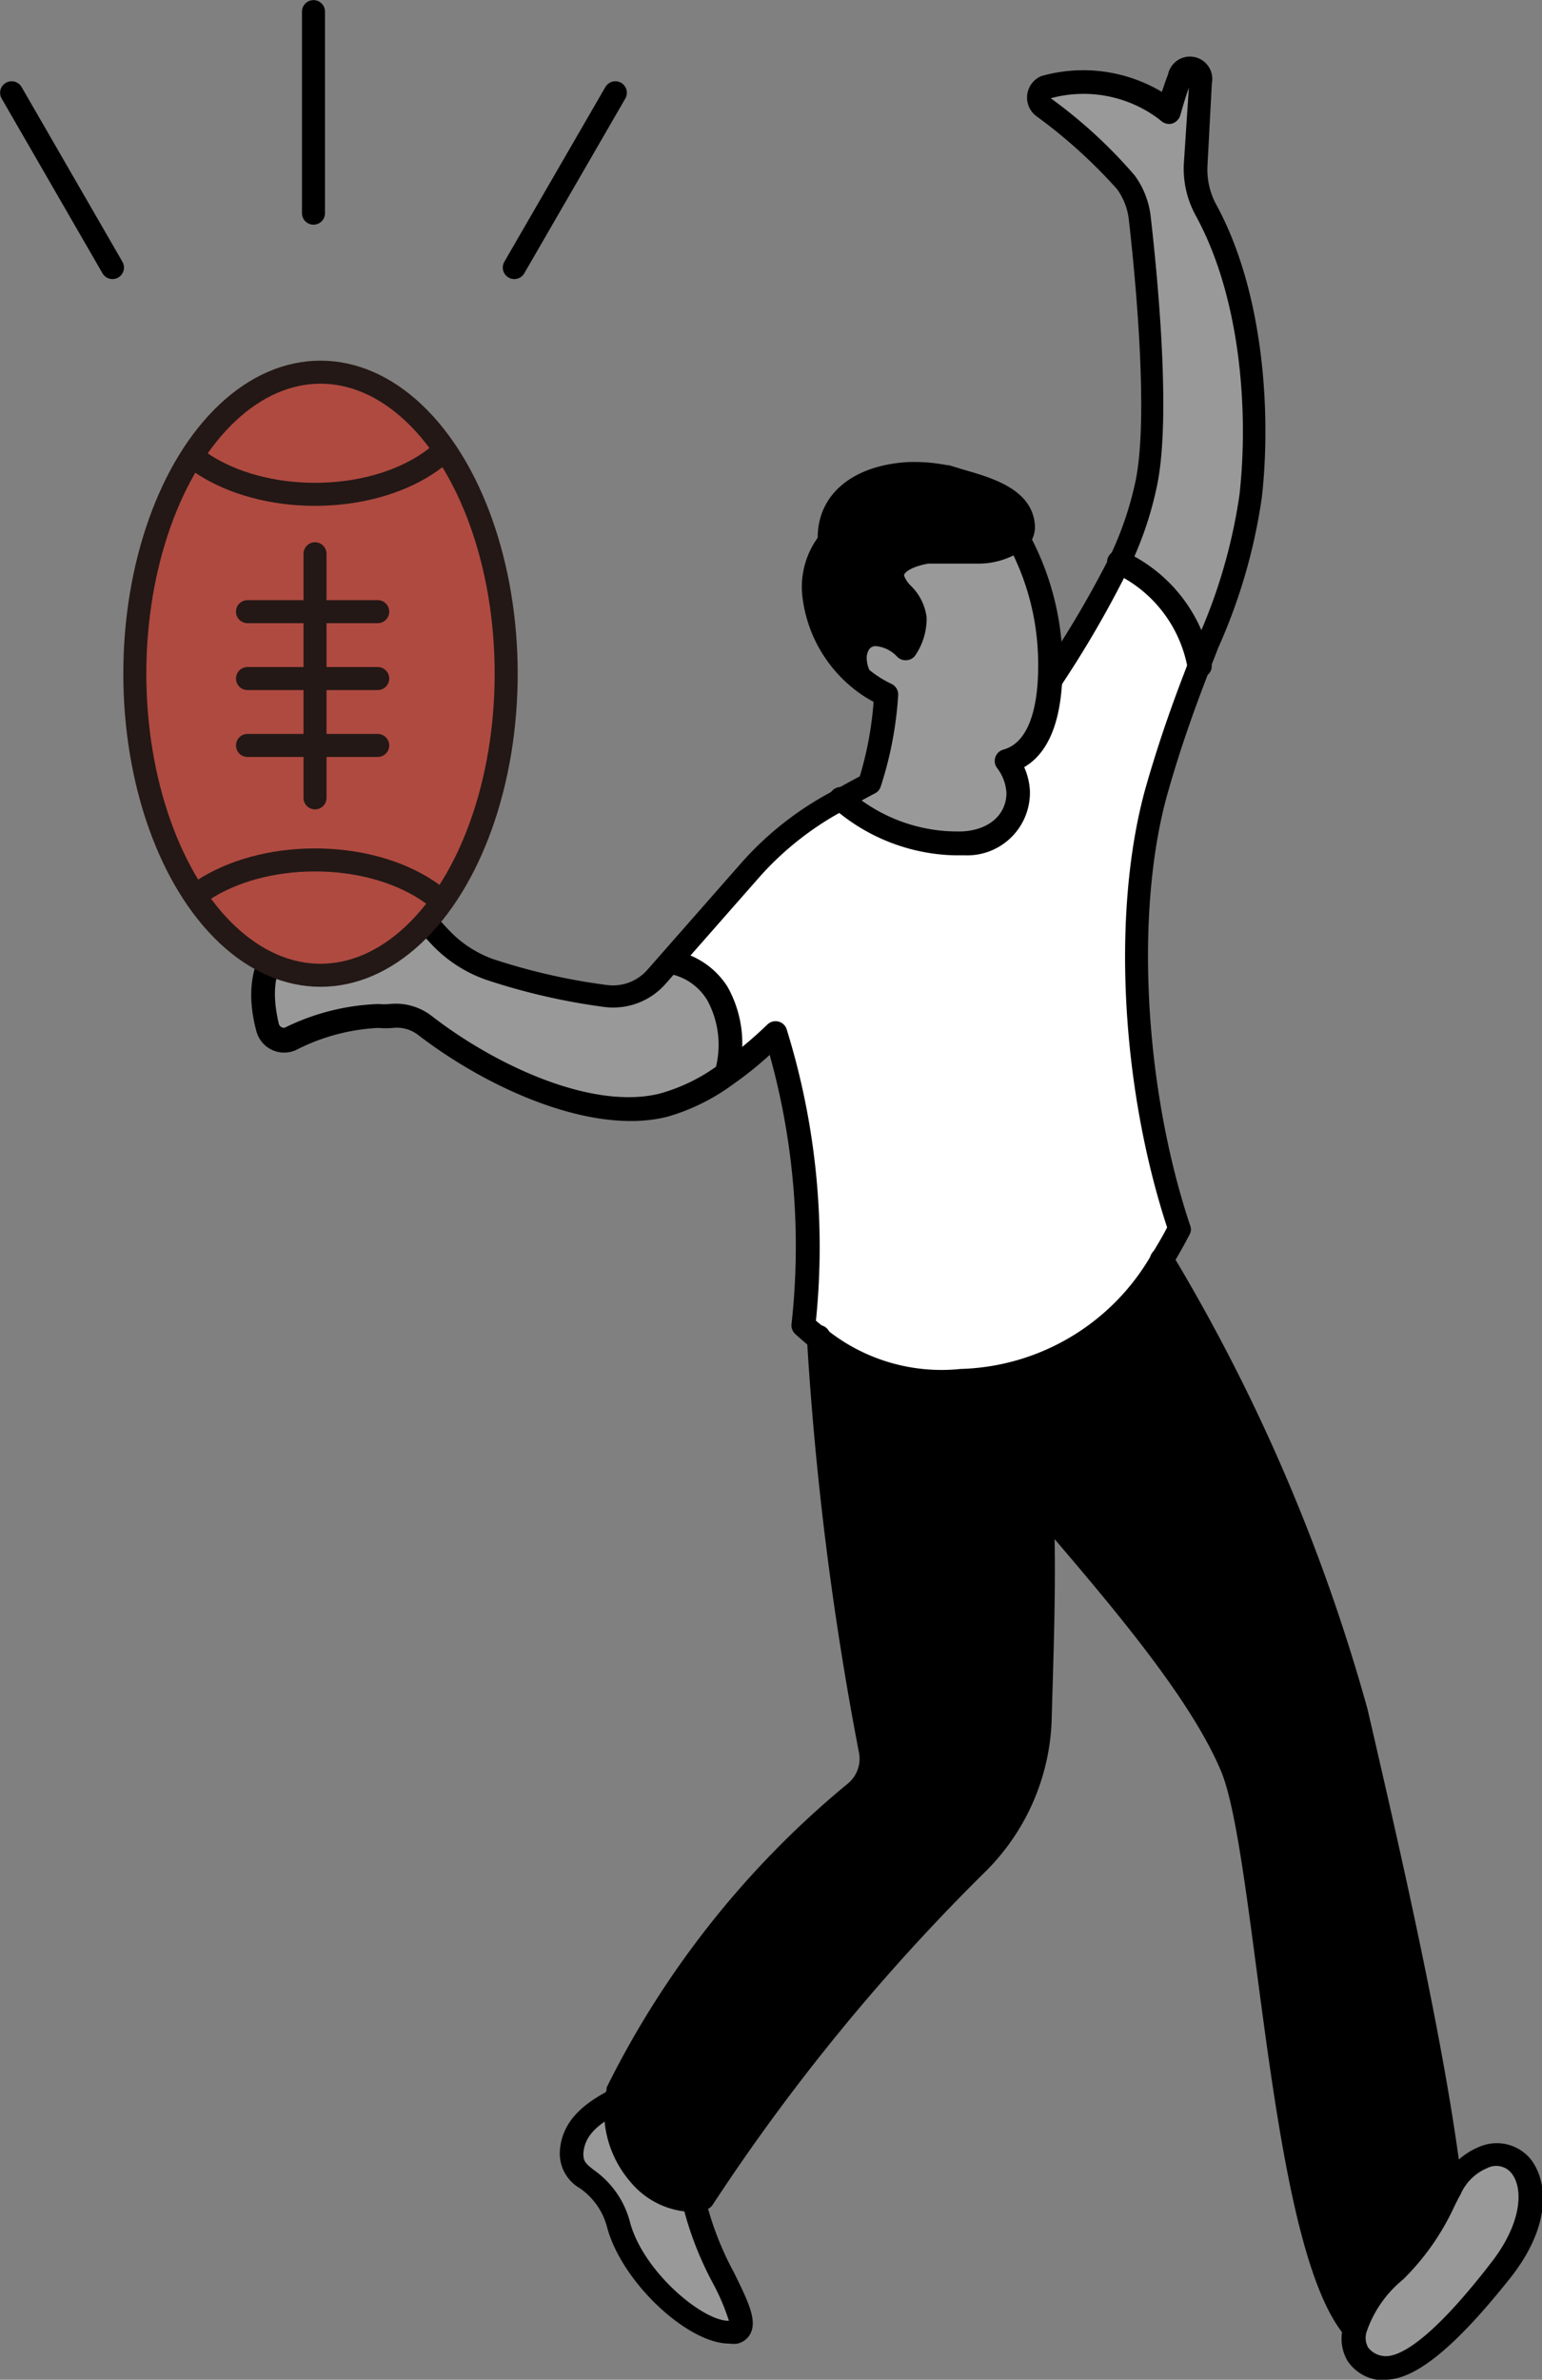
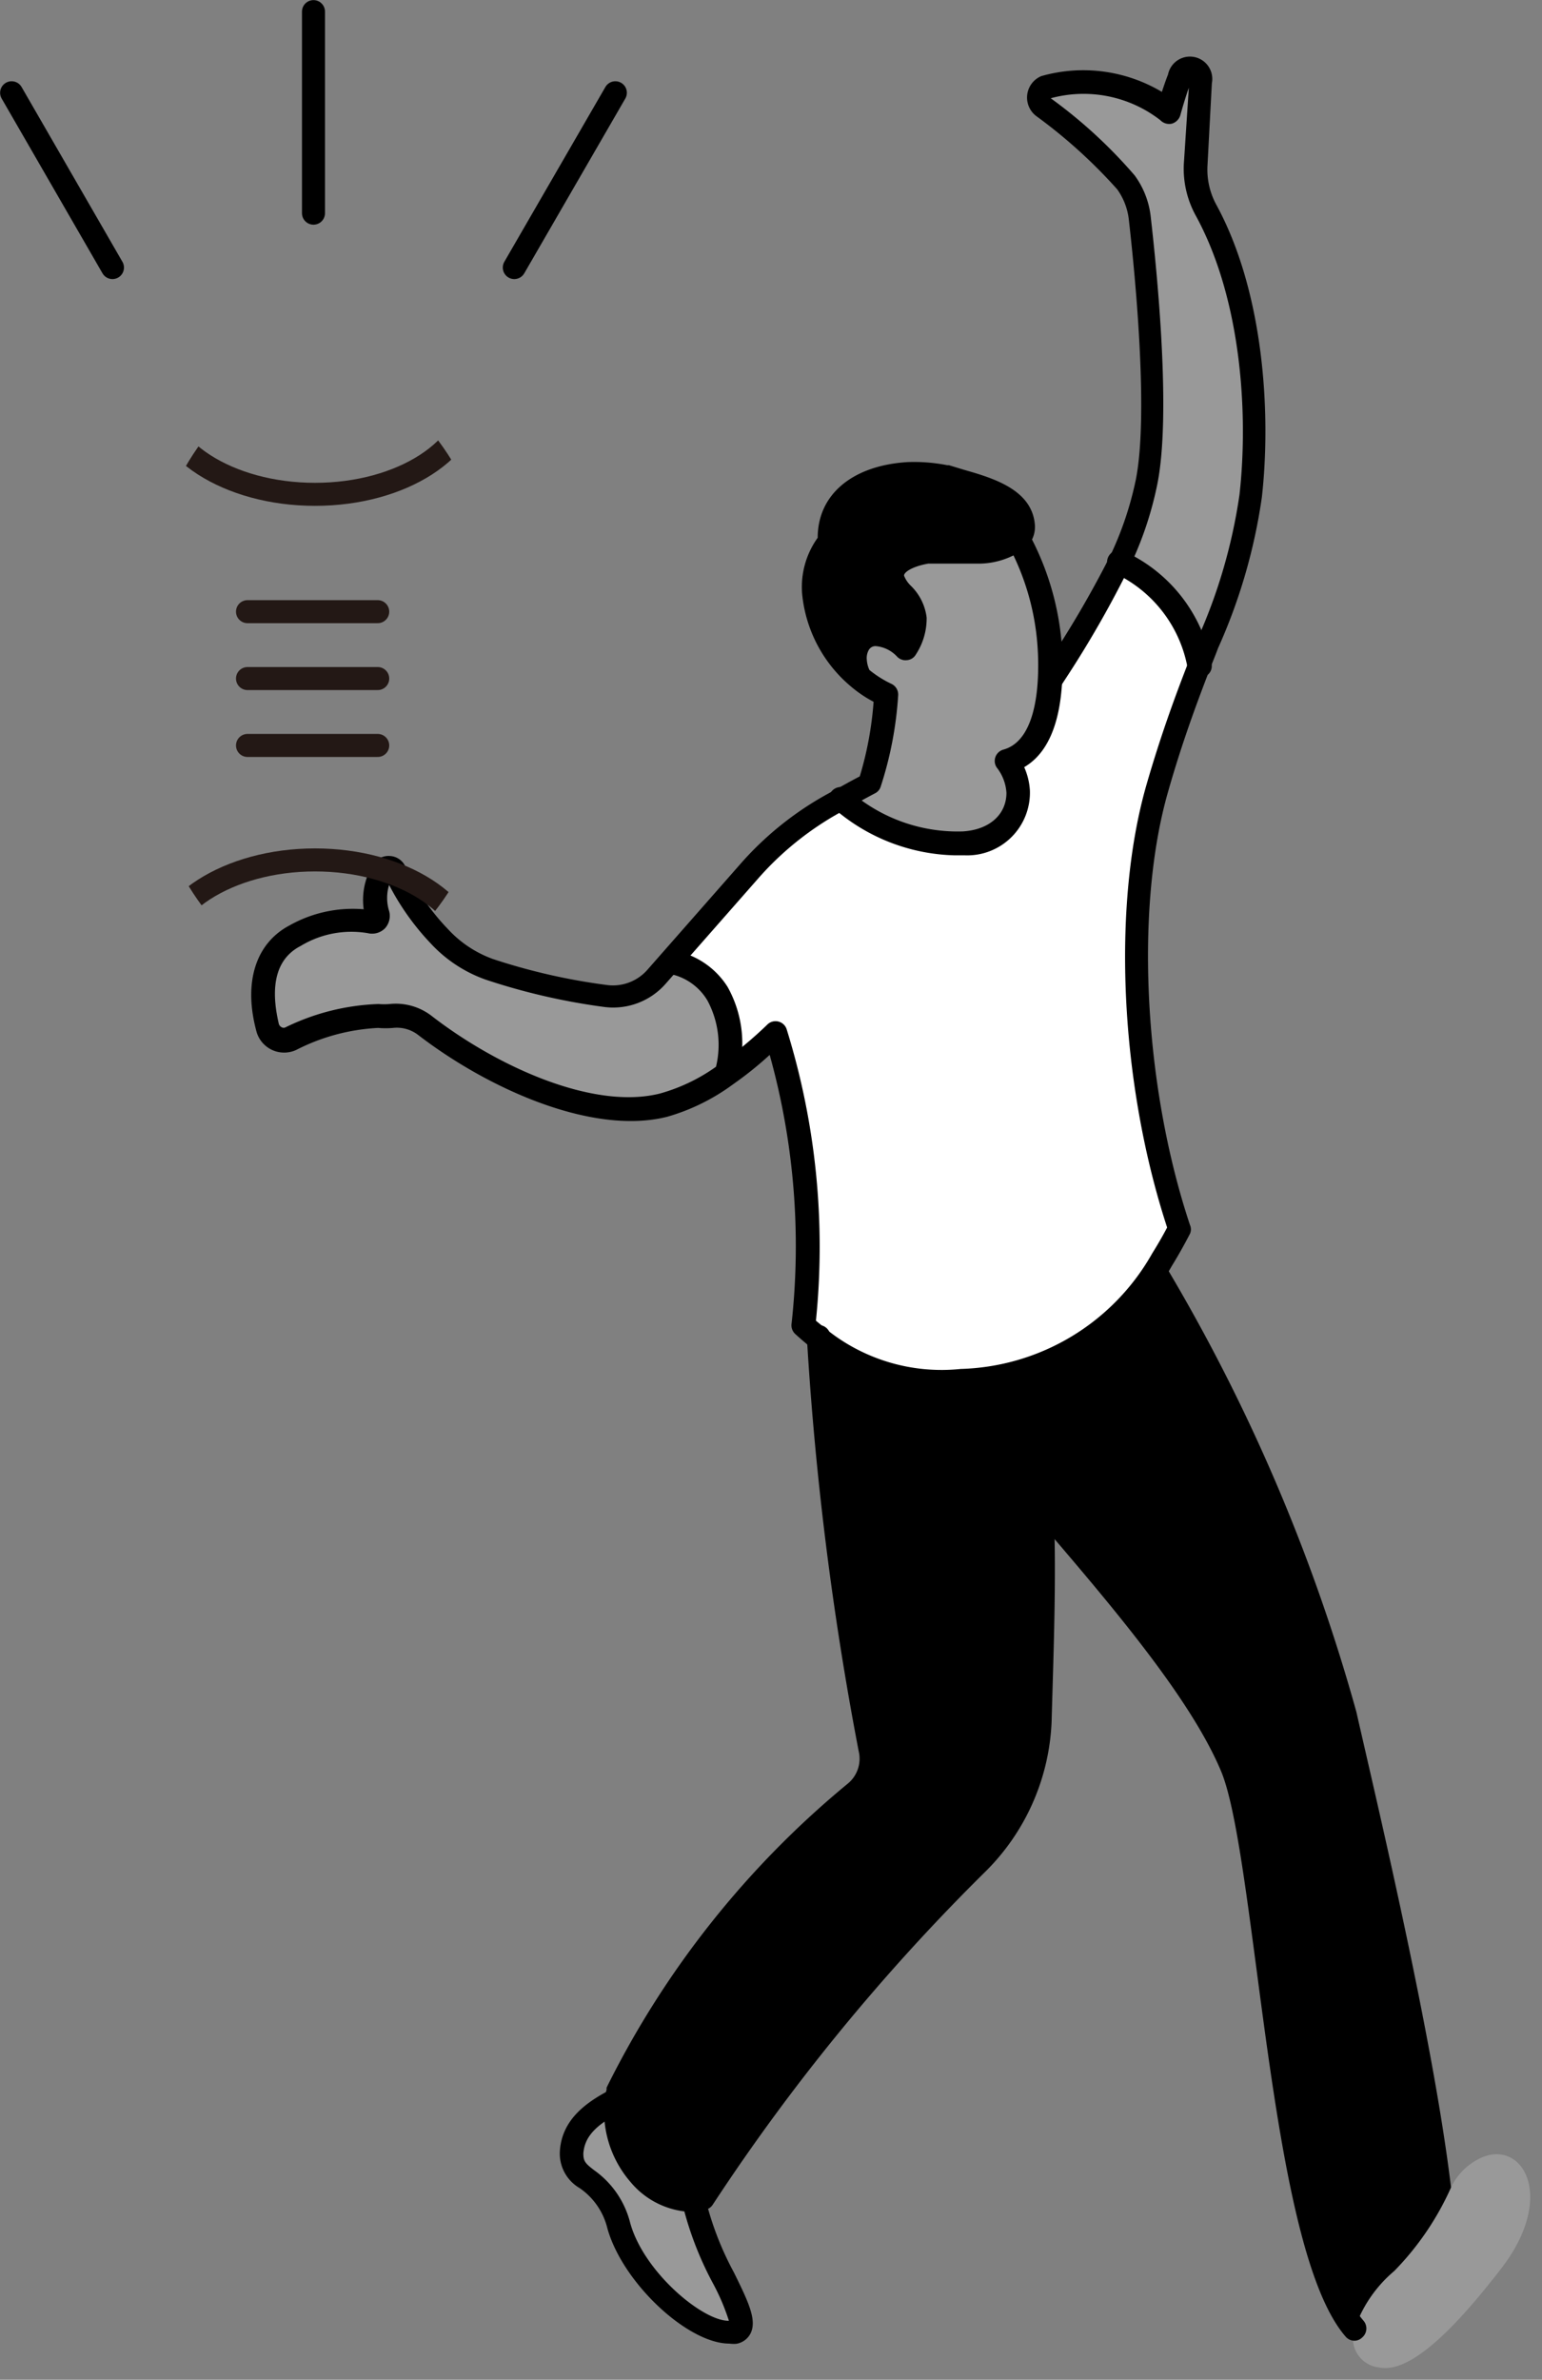
<svg xmlns="http://www.w3.org/2000/svg" viewBox="0 0 70.34 108.51">
  <rect x="0" y="0" width="70.34" height="108.51" fill="#808080" stroke="none" />
  <defs>
    <style>.cls-1,.cls-6,.cls-7,.cls-8{fill:none;}.cls-2{fill:#999;}.cls-3{fill:#fff;}.cls-4{fill:#af4a41;}.cls-4,.cls-6,.cls-7{stroke:#231815;stroke-miterlimit:10;}.cls-4,.cls-6,.cls-7,.cls-8{stroke-width:1.05px;}.cls-5{clip-path:url(#clip-path);}.cls-7,.cls-8{stroke-linecap:round;}.cls-8{stroke:#000;stroke-linejoin:round;}</style>
    <clipPath id="clip-path">
      <ellipse class="cls-1" cx="14.62" cy="30.72" rx="8.47" ry="13.75" />
    </clipPath>
  </defs>
  <g id="レイヤー_2" data-name="レイヤー 2">
    <g id="レイヤー_10" data-name="レイヤー 10">
      <path class="cls-2" d="M67.65,98.35c1.88-.73,3.31,1.89.82,5.1-1.75,2.26-4,4.81-5.55,4.5a1.33,1.33,0,0,1-1.13-1.76,6,6,0,0,1,1.81-2.64,13,13,0,0,0,2.59-3.81A2.83,2.83,0,0,1,67.65,98.35Z" />
      <path d="M47.52,68.67c.13,3,0,6.22-.09,9.86A9.66,9.66,0,0,1,44.53,85a93.57,93.57,0,0,0-12.47,15.24l-.41,0c-2.33,0-3.84-2.61-3.53-4.57a3,3,0,0,1,.07-.32A41.26,41.26,0,0,1,39,81.75a2.06,2.06,0,0,0,.68-2A143,143,0,0,1,37.34,61,8.89,8.89,0,0,0,43.85,63,10.83,10.83,0,0,0,53,57.44a83.07,83.07,0,0,1,8.87,20.61c1,4.39,3.51,14.94,4.32,21.69a13,13,0,0,1-2.59,3.81,6,6,0,0,0-1.81,2.64c-3.38-3.89-3.91-21.6-5.6-25.64C54.71,77,50.87,72.58,47.52,68.67Z" />
      <path class="cls-2" d="M55,9.56c2,3.78,2.47,9.11,2,13.06-.31,2.77-1.24,4.87-2.36,7.75a6.49,6.49,0,0,0-3.66-4.73A15.49,15.49,0,0,0,52.26,22c.63-3.13,0-9.7-.31-12.06a3.39,3.39,0,0,0-.62-1.62A24.61,24.61,0,0,0,47.6,4.86a.52.52,0,0,1,.11-.9,6.19,6.19,0,0,1,5.61,1.15c.18-.65.36-1.17.49-1.53a.53.53,0,0,1,.56-.33.5.5,0,0,1,.42.52l-.21,3.76A3.77,3.77,0,0,0,55,9.56Z" />
      <path class="cls-3" d="M54.71,30.37c-.61,1.56-1.27,3.35-1.91,5.59-1.6,5.56-1.09,13.76,1,20.06A16.34,16.34,0,0,1,53,57.44,10.83,10.83,0,0,1,43.85,63,8.89,8.89,0,0,1,37.34,61c-.24-.19-.47-.38-.7-.59A32.88,32.88,0,0,0,35.37,47.1,17.87,17.87,0,0,1,33.12,49c.55-1.81.05-4.67-2.57-5.16l3.69-4.19a14.49,14.49,0,0,1,4.15-3.23,8.05,8.05,0,0,0,5.55,2,2.31,2.31,0,0,0,2.46-2.33,2.59,2.59,0,0,0-.48-1.36c1.37-.38,1.86-2,1.95-3.67a48.94,48.94,0,0,0,3.18-5.41A6.49,6.49,0,0,1,54.71,30.37Z" />
      <path class="cls-2" d="M47.87,29.66a12.89,12.89,0,0,1,0,1.39c-.09,1.65-.58,3.29-1.95,3.67a2.59,2.59,0,0,1,.48,1.36,2.31,2.31,0,0,1-2.46,2.33,8.05,8.05,0,0,1-5.55-2l1.27-.7a16.7,16.7,0,0,0,.76-4,5.36,5.36,0,0,1-1.2-.78,1.93,1.93,0,0,1-.23-.78,1,1,0,0,1,.9-1.18,2,2,0,0,1,1.44.64,2.58,2.58,0,0,0,.41-1.38c-.05-.89-1-1.26-1-1.91s.76-1,1.58-1.12,1.51,0,2.28,0a3.29,3.29,0,0,0,1.87-.58A12.12,12.12,0,0,1,47.87,29.66Z" />
      <path d="M46.68,24a.75.75,0,0,1-.24.61,3.29,3.29,0,0,1-1.87.58c-.77,0-1.57,0-2.28,0s-1.61.5-1.58,1.12,1,1,1,1.91a2.58,2.58,0,0,1-.41,1.38A2,2,0,0,0,39.89,29a1,1,0,0,0-.9,1.18,1.93,1.93,0,0,0,.23.78A5.84,5.84,0,0,1,37.13,27a3.32,3.32,0,0,1,.72-2.34c-.07-2,1.69-3,3.59-3.1a7.36,7.36,0,0,1,1.67.14C44.33,22.15,46.59,22.48,46.68,24Z" />
      <path class="cls-2" d="M31.65,100.32c.49,2.68,3,5.74,1.84,6-1.52.3-4.59-2.43-5.26-4.82s-2.26-2-2.16-3.37c.08-1.11.9-1.76,2.05-2.36C27.82,97.71,29.32,100.36,31.65,100.32Z" />
      <path class="cls-2" d="M30.55,43.84c2.62.49,3.12,3.35,2.57,5.16a8.94,8.94,0,0,1-2.86,1.4c-3.17.8-7.72-1.18-10.92-3.65a2.14,2.14,0,0,0-1.51-.42,4,4,0,0,1-.59,0,9.94,9.94,0,0,0-4,1,.77.77,0,0,1-1-.51c-.31-1.18-.56-3.26,1.24-4.18a5,5,0,0,1,3.43-.63.26.26,0,0,0,.32-.33,2.53,2.53,0,0,1,.26-2,.31.31,0,0,1,.55,0,10.56,10.56,0,0,0,2,3,5.62,5.62,0,0,0,2.29,1.52,27.92,27.92,0,0,0,5.27,1.2A2.64,2.64,0,0,0,30,44.53Z" />
      <path d="M43.08,63.52A9.36,9.36,0,0,1,37,61.45c-.24-.2-.48-.4-.72-.62a.54.54,0,0,1-.17-.49,32.47,32.47,0,0,0-1-12.24,16.07,16.07,0,0,1-1.67,1.34,9.42,9.42,0,0,1-3,1.48c-3.4.86-8.16-1.26-11.38-3.74a1.59,1.59,0,0,0-1.13-.31,3.9,3.9,0,0,1-.68,0,9.19,9.19,0,0,0-3.73,1A1.31,1.31,0,0,1,11.69,47c-.6-2.25,0-4,1.51-4.8a5.89,5.89,0,0,1,3.39-.74,3.11,3.11,0,0,1,.4-2,.84.84,0,0,1,.78-.43.82.82,0,0,1,.73.5,10.25,10.25,0,0,0,1.93,2.83,5.18,5.18,0,0,0,2.06,1.37,28,28,0,0,0,5.17,1.18,2.09,2.09,0,0,0,1.88-.7l4.29-4.88A14.7,14.7,0,0,1,38.13,36c.34-.2.71-.4,1.09-.6A15.76,15.76,0,0,0,39.85,32a5.6,5.6,0,0,1-1-.67l0,0a6.3,6.3,0,0,1-2.26-4.25,3.85,3.85,0,0,1,.71-2.56c0-2,1.62-3.3,4.1-3.45a7.83,7.83,0,0,1,1.8.14l.08,0,.69.21c1.33.38,3.14.91,3.24,2.55a1.29,1.29,0,0,1-.41,1,3.58,3.58,0,0,1-2.21.73c-.45,0-.9,0-1.34,0s-.63,0-.91,0c-.69.12-1.11.38-1.1.55a1.29,1.29,0,0,0,.32.47,2.43,2.43,0,0,1,.71,1.44,3,3,0,0,1-.49,1.68.51.51,0,0,1-.4.26.53.53,0,0,1-.45-.15,1.5,1.5,0,0,0-1-.49.36.36,0,0,0-.29.16.75.75,0,0,0-.1.46,1.3,1.3,0,0,0,.12.47,4.9,4.9,0,0,0,1,.63.54.54,0,0,1,.31.54,16.79,16.79,0,0,1-.8,4.16.51.51,0,0,1-.25.29c-.44.23-.85.46-1.25.69a14,14,0,0,0-4,3.1l-4.3,4.89a3.18,3.18,0,0,1-2.84,1.06,29.27,29.27,0,0,1-5.37-1.24,6.25,6.25,0,0,1-2.51-1.65,11.56,11.56,0,0,1-1.9-2.67,2,2,0,0,0,0,1.19.84.84,0,0,1-.19.79.83.83,0,0,1-.78.22,4.46,4.46,0,0,0-3.06.58c-1.39.71-1.29,2.33-1,3.56a.25.25,0,0,0,.13.15.18.18,0,0,0,.18,0,10.45,10.45,0,0,1,4.24-1.06,2.84,2.84,0,0,0,.5,0,2.68,2.68,0,0,1,1.89.52c3,2.33,7.41,4.33,10.45,3.56a8.23,8.23,0,0,0,2.69-1.32A18.53,18.53,0,0,0,35,46.72a.53.53,0,0,1,.51-.14.53.53,0,0,1,.38.37,33.4,33.4,0,0,1,1.33,13.27l.46.38a8.38,8.38,0,0,0,6.14,1.82,10.36,10.36,0,0,0,8.74-5.27c.23-.37.46-.76.68-1.18-2.15-6.57-2.53-14.64-.95-20.16.66-2.29,1.34-4.13,1.93-5.64.13-.34.26-.68.39-1a24.69,24.69,0,0,0,1.93-6.61c.41-3.65.1-8.91-2-12.74A4.45,4.45,0,0,1,54,7.5L54.23,4c-.14.4-.27.83-.39,1.26a.57.57,0,0,1-.39.38.56.56,0,0,1-.52-.16,5.71,5.71,0,0,0-5-1A22.25,22.25,0,0,1,51.76,8a3.91,3.91,0,0,1,.73,1.87c.3,2.62.94,9.06.3,12.22a16.05,16.05,0,0,1-1.25,3.73,47.9,47.9,0,0,1-3,5.23l-.16.25a.55.55,0,0,1-.75.16.53.53,0,0,1-.16-.74l.16-.25a47.78,47.78,0,0,0,3-5.1,15.29,15.29,0,0,0,1.18-3.49c.62-3.1-.09-9.88-.32-11.89a2.92,2.92,0,0,0-.53-1.36A23.44,23.44,0,0,0,47.28,5.3a1.06,1.06,0,0,1,.22-1.83A7,7,0,0,1,53,4.19c.09-.27.18-.54.28-.79a1,1,0,0,1,2,.4l-.2,3.76a3.35,3.35,0,0,0,.39,1.75c2.19,4,2.52,9.56,2.09,13.37a25.57,25.57,0,0,1-2,6.88c-.12.33-.26.66-.39,1-.57,1.48-1.25,3.3-1.89,5.55-1.52,5.3-1.11,13.41,1,19.74a.49.49,0,0,1,0,.41c-.27.52-.54,1-.83,1.47a11.32,11.32,0,0,1-9.58,5.76ZM41.73,22.13h-.25c-.75.05-3.17.36-3.09,2.54a.58.58,0,0,1-.12.36,2.81,2.81,0,0,0-.6,2,4.85,4.85,0,0,0,.89,2.4,1.64,1.64,0,0,1,.18-.35,1.43,1.43,0,0,1,1.12-.63,2.2,2.2,0,0,1,1.26.34,1.18,1.18,0,0,0,.08-.51,1.38,1.38,0,0,0-.44-.79,1.88,1.88,0,0,1-.59-1.11c-.05-.84.71-1.47,2-1.69h.07c.32,0,.67,0,1,0s.84,0,1.25,0a2.78,2.78,0,0,0,1.52-.43.2.2,0,0,0,.08-.19c0-.81-1.14-1.19-2.46-1.58l-.7-.21A7.39,7.39,0,0,0,41.73,22.13Z" />
      <path d="M43.53,39a8.72,8.72,0,0,1-5.47-2.12.54.54,0,1,1,.67-.84,7.49,7.49,0,0,0,5.18,1.87c1.23-.07,2-.78,2-1.76A2.07,2.07,0,0,0,45.47,35a.53.53,0,0,1-.06-.49.54.54,0,0,1,.36-.33c1.17-.32,1.5-1.91,1.57-3.18a11.87,11.87,0,0,0,0-1.33A11.4,11.4,0,0,0,46,24.87a.54.54,0,0,1,.95-.51,12.71,12.71,0,0,1,1.5,5.27,11.69,11.69,0,0,1,0,1.45c-.11,2-.7,3.3-1.73,3.9a3.05,3.05,0,0,1,.26,1.07A2.86,2.86,0,0,1,44,39Z" />
      <path d="M33.12,49.54l-.16,0a.53.53,0,0,1-.36-.67,4.27,4.27,0,0,0-.33-3.25,2.58,2.58,0,0,0-1.82-1.23.54.54,0,0,1,.2-1.06A3.67,3.67,0,0,1,33.19,45a5.28,5.28,0,0,1,.44,4.12A.53.53,0,0,1,33.12,49.54Z" />
      <path d="M54.71,30.91a.54.54,0,0,1-.53-.42,5.94,5.94,0,0,0-3.35-4.36.54.54,0,1,1,.43-1,7,7,0,0,1,4,5.11.52.52,0,0,1-.4.64Z" />
      <path d="M31.6,100.86a3.78,3.78,0,0,1-2.84-1.37,4.94,4.94,0,0,1-1.17-3.82,2.7,2.7,0,0,1,.08-.39l0-.09a42.21,42.21,0,0,1,11-13.86,1.47,1.47,0,0,0,.5-1.48,145.69,145.69,0,0,1-2.36-18.8A.54.54,0,1,1,37.88,61,143.57,143.57,0,0,0,40.21,79.6a2.57,2.57,0,0,1-.86,2.56A41.18,41.18,0,0,0,28.7,95.61a1.89,1.89,0,0,0-.05.23,3.87,3.87,0,0,0,.92,2.94,2.69,2.69,0,0,0,2.07,1h.11A94,94,0,0,1,44.16,84.66a9.12,9.12,0,0,0,2.73-6.15c.13-3.22.23-6.64.09-9.82,0-1-.11-2-.2-3a.54.54,0,1,1,1.07-.1c.1,1,.17,2,.21,3,.14,3.22,0,6.67-.09,9.92a10.21,10.21,0,0,1-3.06,6.87,93,93,0,0,0-12.4,15.15.51.51,0,0,1-.37.23,2.7,2.7,0,0,1-.49,0Z" />
-       <path d="M66.18,100.28a.54.54,0,0,1-.53-.48c-.73-6.08-2.85-15.3-4-20.25l-.32-1.38a82.18,82.18,0,0,0-8.79-20.43.54.54,0,1,1,.91-.59,83.74,83.74,0,0,1,8.93,20.78l.32,1.38c1.15,5,3.28,14.22,4,20.37a.55.55,0,0,1-.47.6Z" />
      <path d="M61.79,106.73a.53.53,0,0,1-.41-.19c-2.17-2.5-3.17-10-4.05-16.65-.52-3.92-1-7.63-1.63-9.13-1.39-3.31-4.94-7.48-8.08-11.15L47.11,69a.54.54,0,0,1,.06-.76.53.53,0,0,1,.76.06l.51.59c3.19,3.73,6.8,8,8.25,11.44.68,1.63,1.16,5.23,1.71,9.39.82,6.17,1.83,13.84,3.8,16.1a.54.54,0,0,1-.06.76A.51.51,0,0,1,61.79,106.73Z" />
      <path d="M33.26,106.86c-1.87,0-4.84-2.74-5.55-5.24a3.12,3.12,0,0,0-1.27-1.85,1.82,1.82,0,0,1-.9-1.7c.1-1.45,1.23-2.23,2.33-2.8a.54.54,0,0,1,.5,1c-1.21.63-1.7,1.16-1.76,1.92,0,.35.08.45.5.77a4.19,4.19,0,0,1,1.64,2.41c.63,2.25,3.33,4.48,4.5,4.45a10,10,0,0,0-.74-1.73,15.26,15.26,0,0,1-1.39-3.64.52.52,0,0,1,.43-.62.53.53,0,0,1,.63.43,14.14,14.14,0,0,0,1.3,3.36c.64,1.3,1.06,2.16.76,2.77a.89.89,0,0,1-.65.48A1.69,1.69,0,0,1,33.26,106.86Z" />
-       <path d="M63.18,108.51a2.22,2.22,0,0,1-.37,0,2,2,0,0,1-1.34-.86,2,2,0,0,1-.2-1.55,6.31,6.31,0,0,1,2-2.91,10.18,10.18,0,0,0,2.13-3c.12-.25.24-.47.36-.69a3.31,3.31,0,0,1,1.74-1.62,2,2,0,0,1,2.37.63c.72,1,.91,2.93-.93,5.3C66.41,107,64.58,108.51,63.18,108.51Zm3.47-8.5c-.11.2-.22.41-.33.64A11.27,11.27,0,0,1,64,103.94a5.26,5.26,0,0,0-1.66,2.38.9.9,0,0,0,.07.72,1,1,0,0,0,.65.38c.54.11,1.92-.3,5-4.3,1.36-1.77,1.43-3.31.91-4a.89.89,0,0,0-1.11-.27A2.3,2.3,0,0,0,66.65,100Z" />
-       <ellipse class="cls-4" cx="14.62" cy="30.72" rx="8.47" ry="13.75" />
      <g class="cls-5">
        <path class="cls-6" d="M21.52,17.93c0,2.55-3.2,4.61-7.15,4.61s-7.16-2.06-7.16-4.61" />
        <path class="cls-6" d="M21.52,43.81c0-2.54-3.2-4.6-7.15-4.6s-7.16,2.06-7.16,4.6" />
      </g>
-       <line class="cls-7" x1="14.37" y1="25.25" x2="14.37" y2="36.38" />
      <line class="cls-7" x1="17.23" y1="30.94" x2="11.29" y2="30.94" />
      <line class="cls-7" x1="17.23" y1="33.99" x2="11.29" y2="33.99" />
      <line class="cls-7" x1="17.23" y1="27.89" x2="11.29" y2="27.89" />
      <line class="cls-8" x1="0.53" y1="4.23" x2="5.13" y2="12.2" />
      <line class="cls-8" x1="28.07" y1="4.23" x2="23.46" y2="12.2" />
      <line class="cls-8" x1="14.3" y1="0.53" x2="14.3" y2="9.72" />
    </g>
  </g>
</svg>